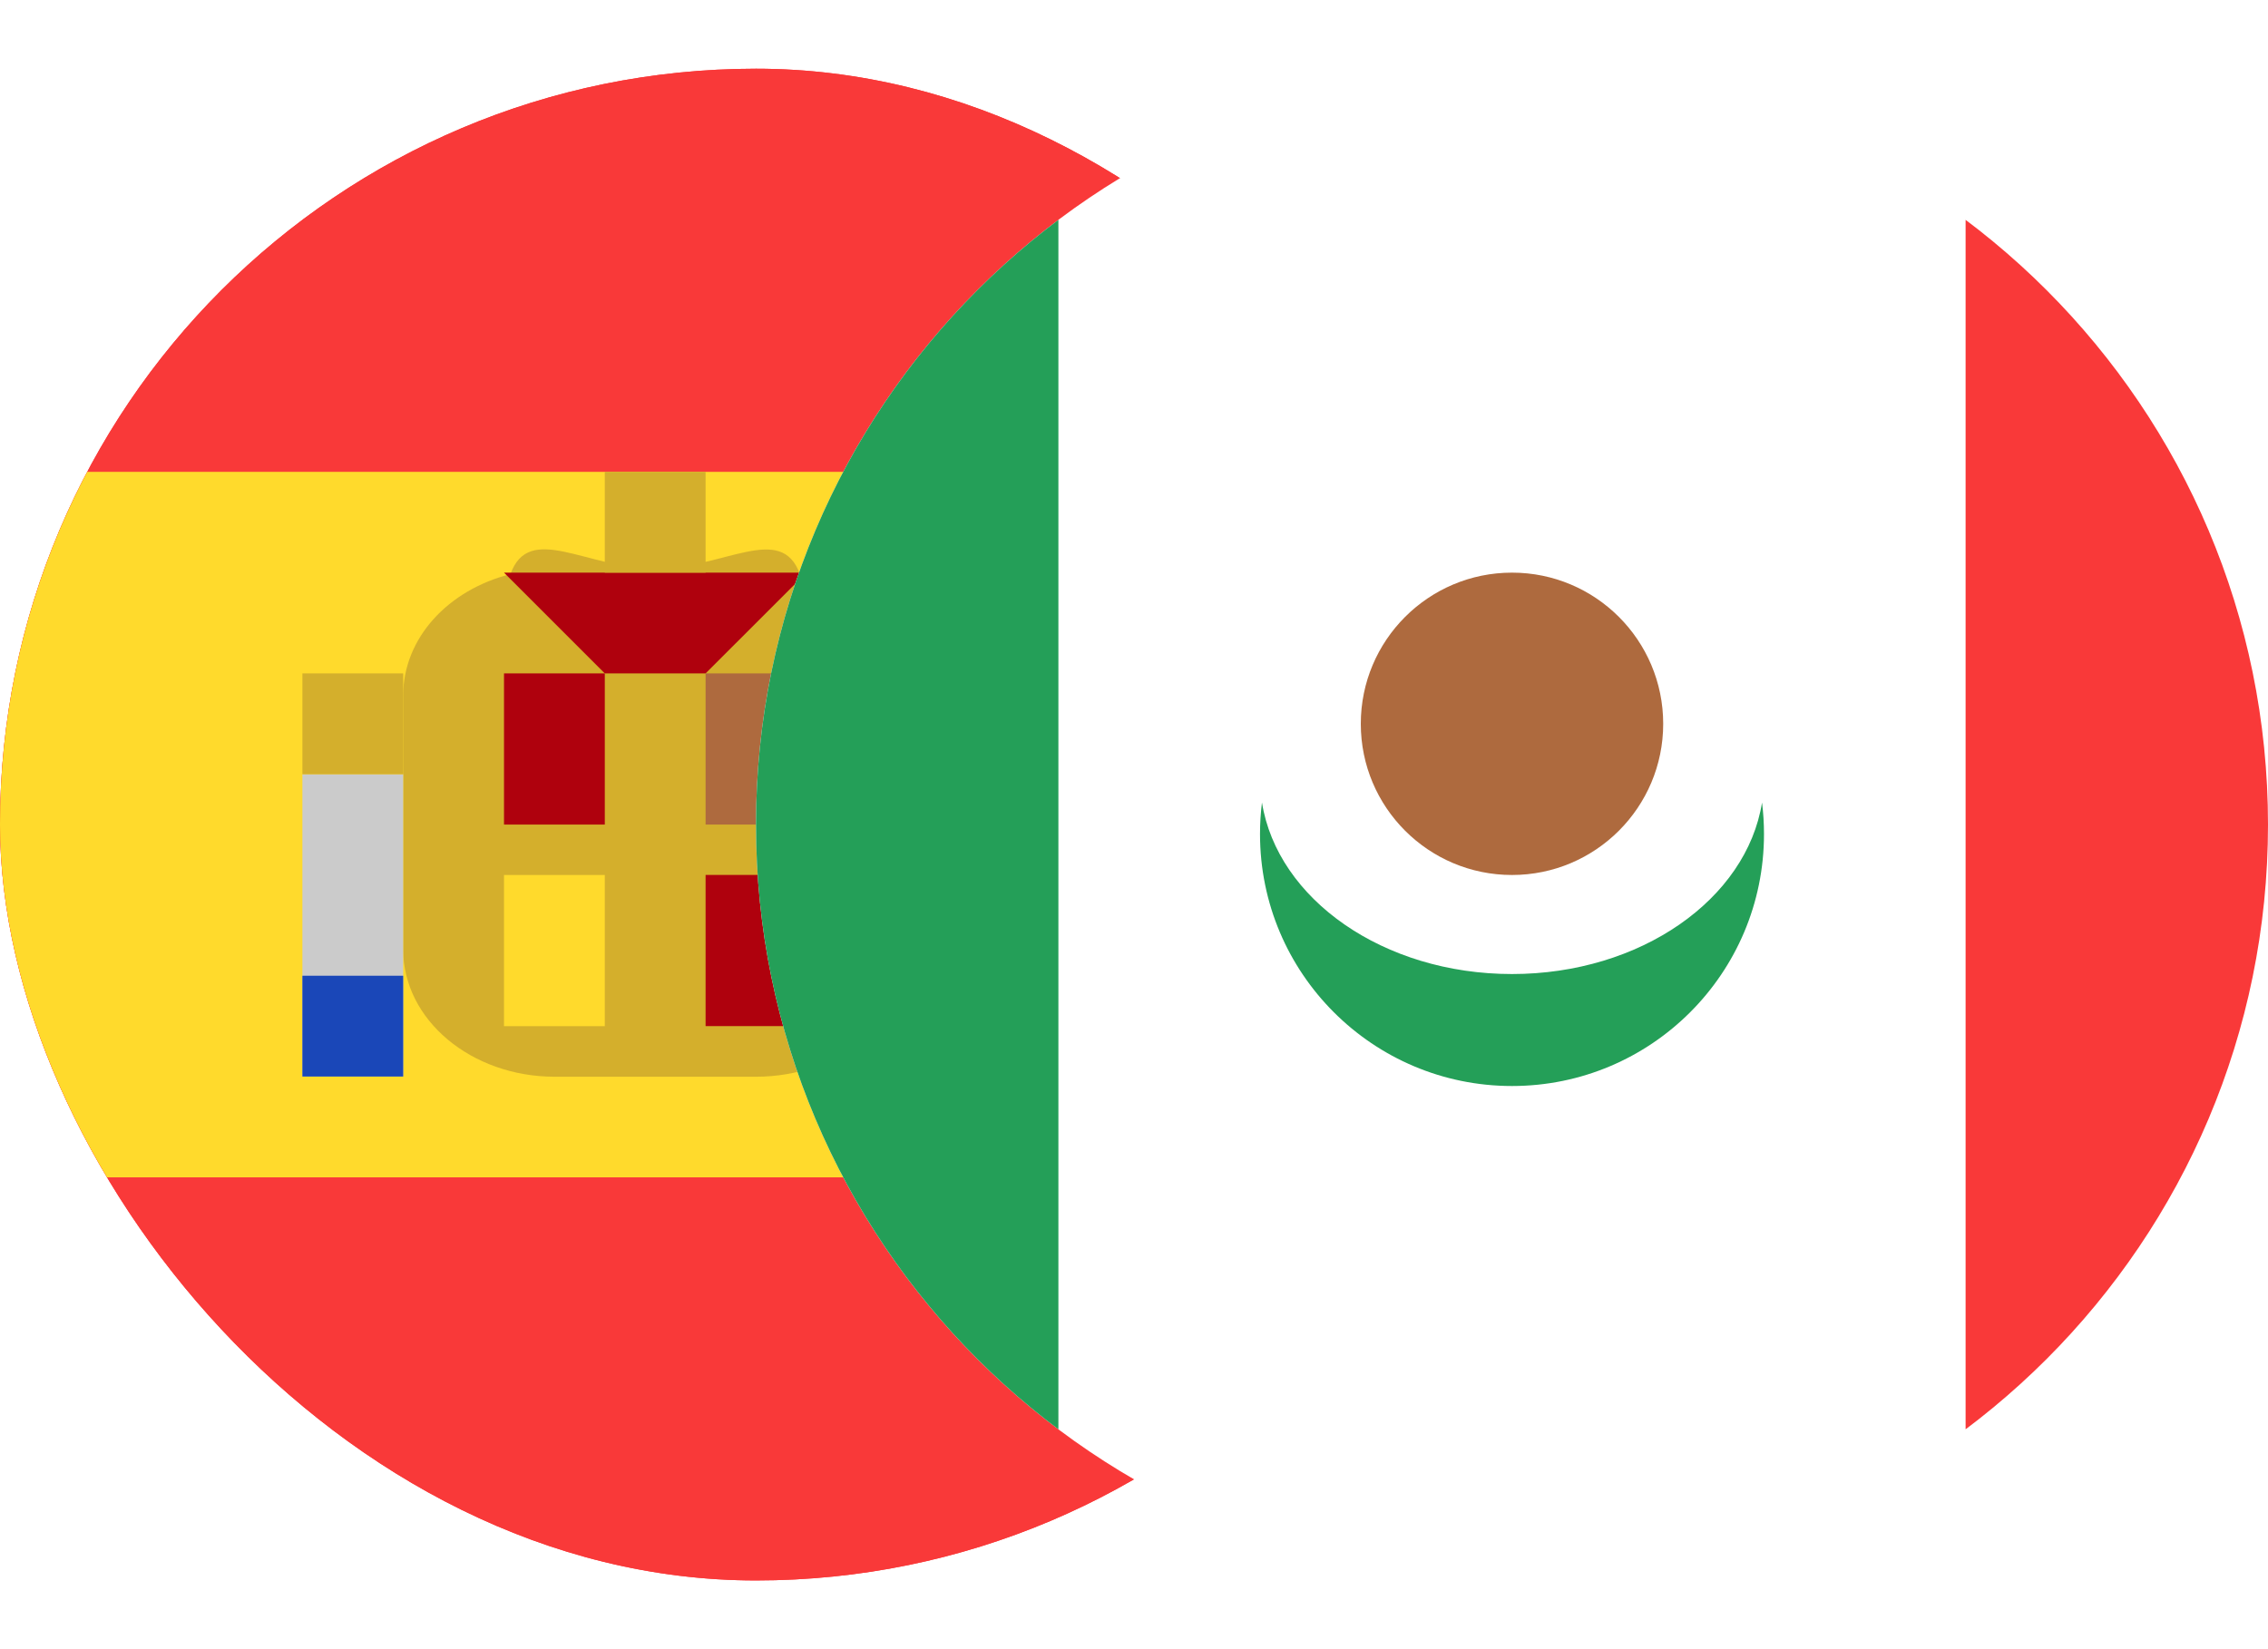
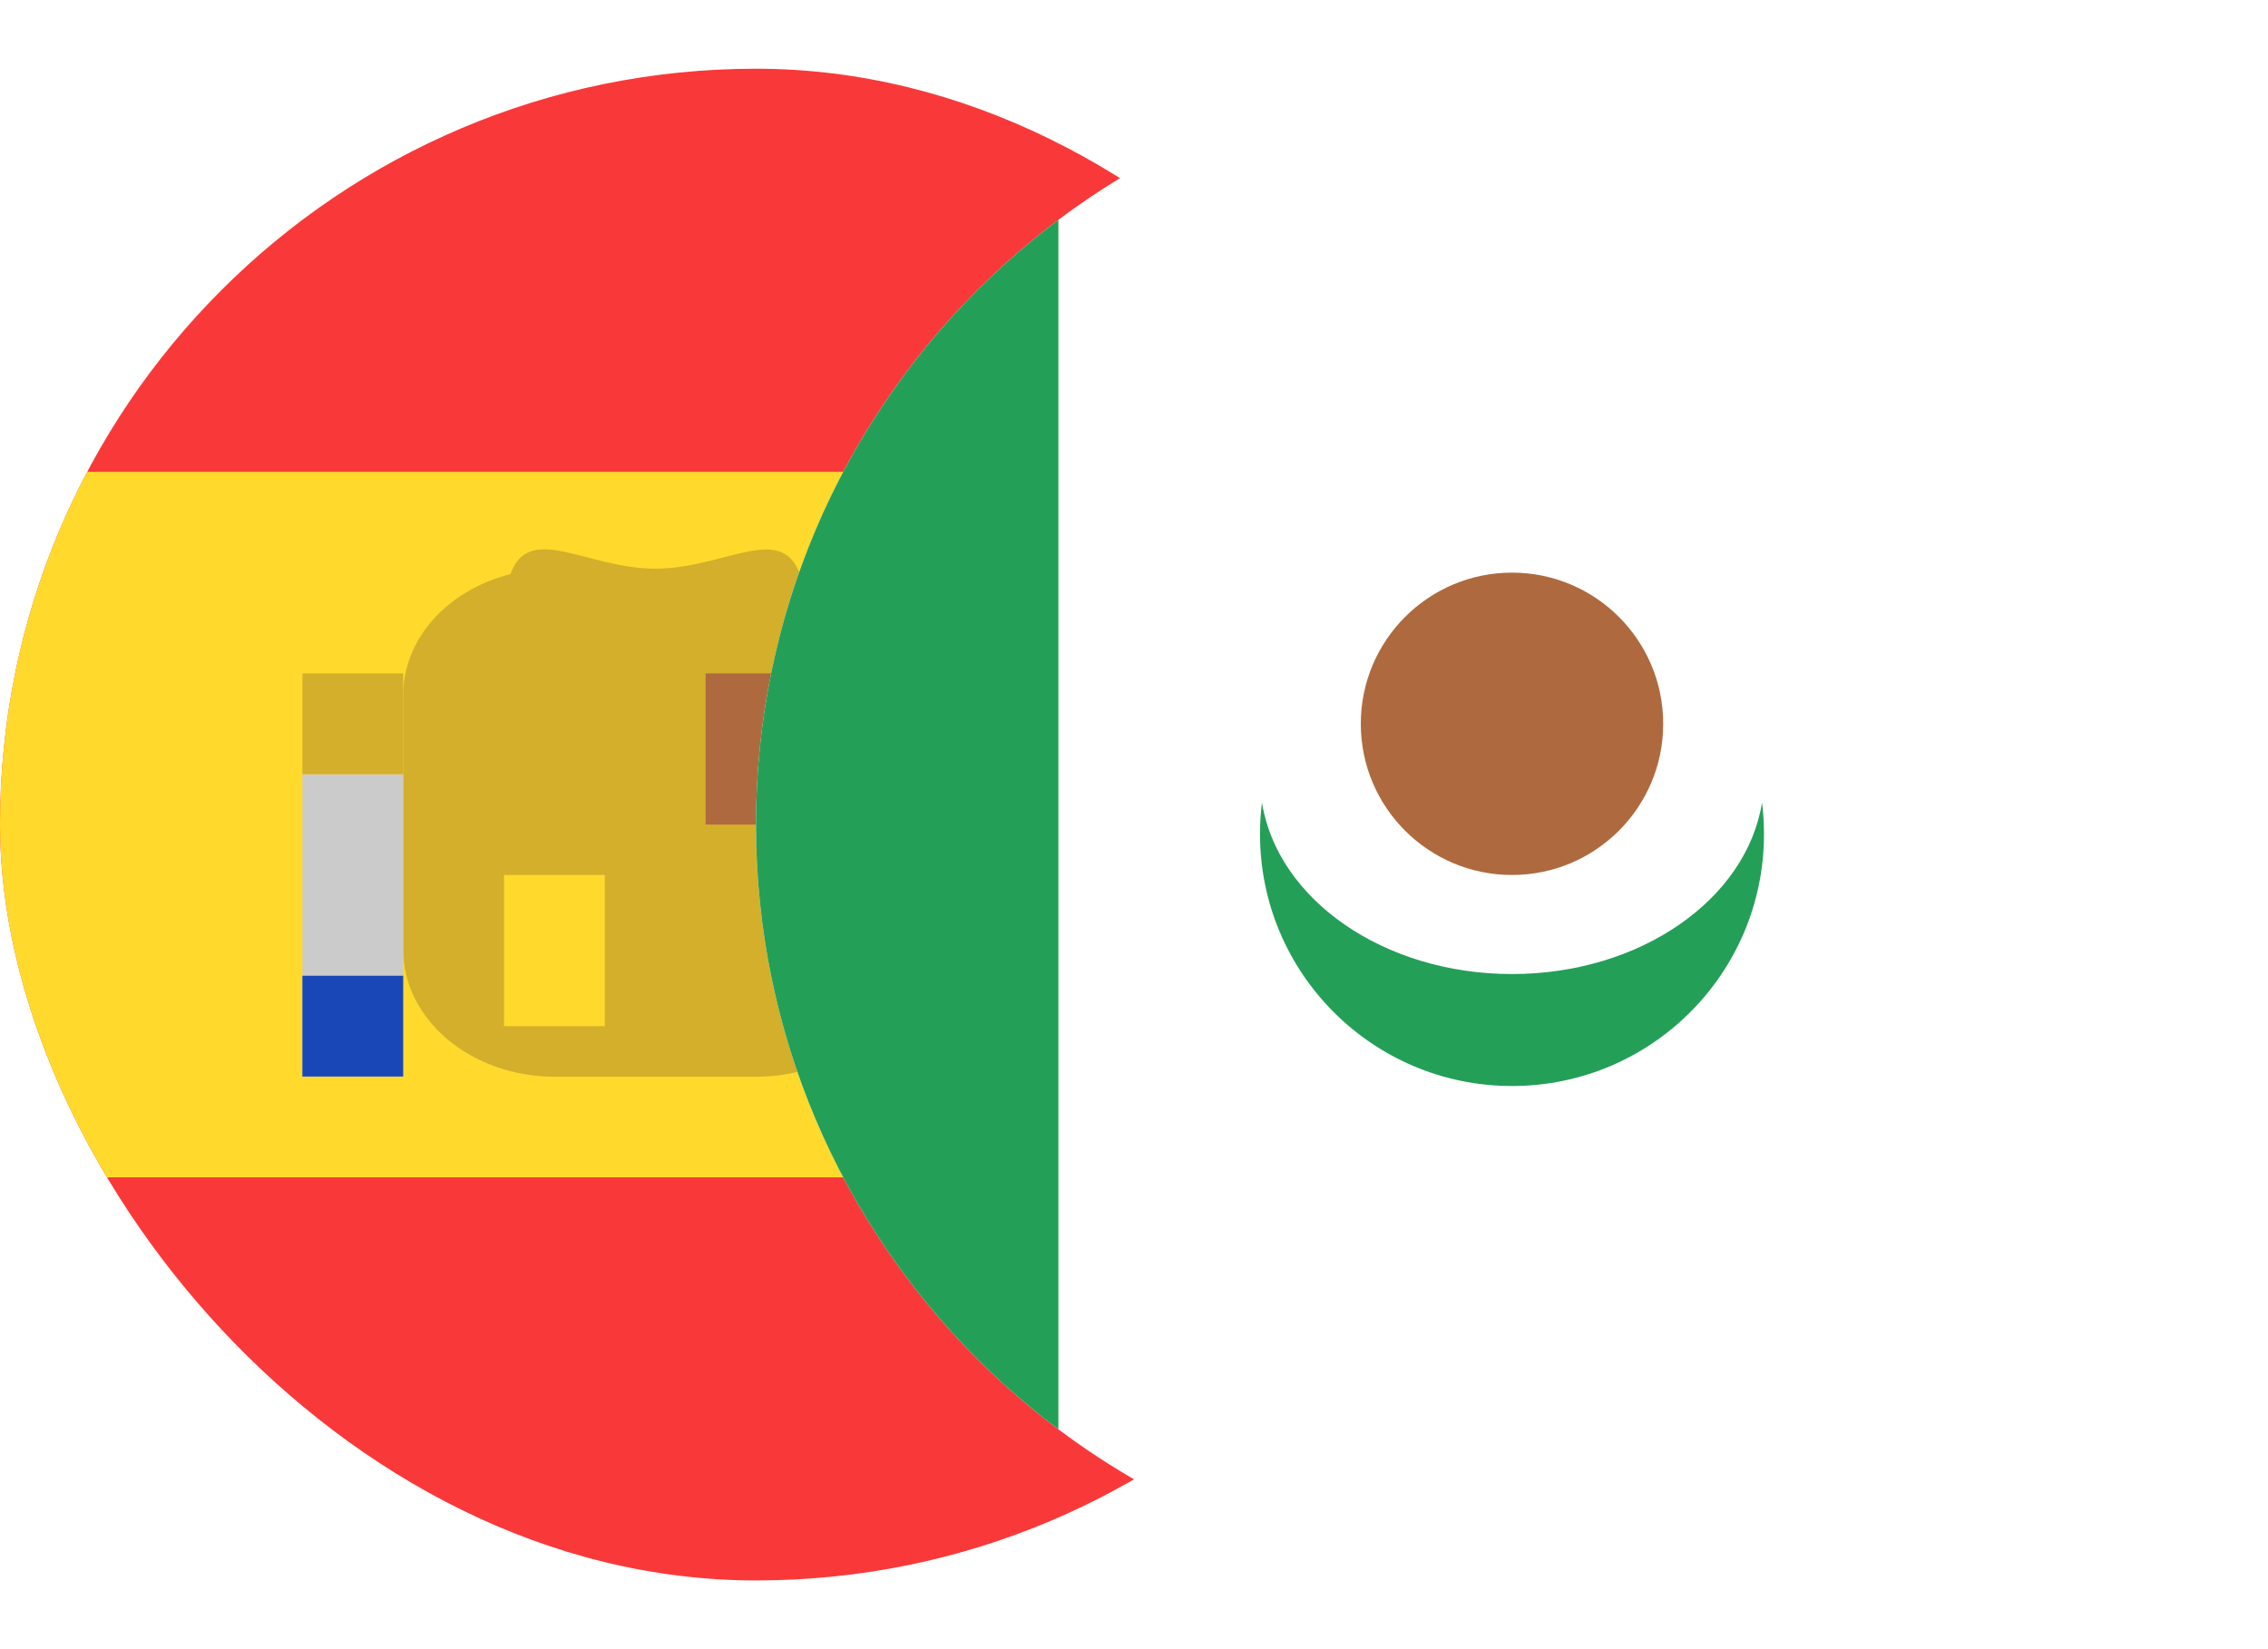
<svg xmlns="http://www.w3.org/2000/svg" width="66" height="48" viewBox="0 0 66 48" fill="none">
  <g clip-path="url(#clip0_7719_1035)">
-     <rect y="2" width="44" height="44" rx="22" fill="#F93939" />
    <path d="M55.733 2H5.867C2.627 2 0 4.627 0 7.867V40.133C0 43.373 2.627 46 5.867 46H55.733C58.973 46 61.6 43.373 61.6 40.133V7.867C61.6 4.627 58.973 2 55.733 2Z" fill="#F93939" />
-     <path fill-rule="evenodd" clip-rule="evenodd" d="M0 13.733H61.6V34.267H0V13.733Z" fill="#FFDA2C" />
+     <path fill-rule="evenodd" clip-rule="evenodd" d="M0 13.733H61.6V34.267H0V13.733" fill="#FFDA2C" />
    <path fill-rule="evenodd" clip-rule="evenodd" d="M26.4 20.251V27.643C26.4 29.697 24.429 31.339 22 31.339H16.133C13.71 31.334 11.733 29.682 11.733 27.637V20.245C11.733 18.568 13.047 17.166 14.854 16.711C15.4 15.185 17.078 16.552 19.067 16.552C21.067 16.552 22.733 15.194 23.279 16.714C25.08 17.18 26.4 18.585 26.4 20.251Z" fill="#D4AF2C" />
    <path fill-rule="evenodd" clip-rule="evenodd" d="M26.4 22.533H29.333V31.333H26.4V22.533ZM8.8 22.533H11.733V31.333H8.8V22.533Z" fill="#CBCBCB" />
    <path fill-rule="evenodd" clip-rule="evenodd" d="M26.4 28.4H29.333V31.334H26.4V28.4ZM8.8 28.4H11.733V31.334H8.8V28.4Z" fill="#1A47B8" />
    <path fill-rule="evenodd" clip-rule="evenodd" d="M26.4 19.6H29.333V22.533H26.4V19.6ZM8.8 19.6H11.733V22.533H8.8V19.6Z" fill="#D4AF2C" />
-     <path fill-rule="evenodd" clip-rule="evenodd" d="M14.667 19.6H17.6V24H14.667V19.6ZM20.533 25.466H23.467V29.866H20.533V25.466Z" fill="#AF010D" />
    <path fill-rule="evenodd" clip-rule="evenodd" d="M20.533 19.6H23.467V24H20.533V19.6Z" fill="#AE6A3E" />
    <path fill-rule="evenodd" clip-rule="evenodd" d="M14.667 25.467H17.6V29.867H14.667V25.467Z" fill="#FFDA2C" />
-     <path fill-rule="evenodd" clip-rule="evenodd" d="M17.6 19.6L14.667 16.667H23.467L20.533 19.6H17.6Z" fill="#AF010D" />
-     <path fill-rule="evenodd" clip-rule="evenodd" d="M17.6 13.733H20.533V16.667H17.6V13.733Z" fill="#D4AF2C" />
  </g>
  <g filter="url(#filter0_d_7719_1035)">
    <g clip-path="url(#clip1_7719_1035)">
      <path d="M22 24C22 11.85 31.85 2 44 2C56.15 2 66 11.85 66 24C66 36.15 56.15 46 44 46C31.85 46 22 36.15 22 24Z" fill="white" />
-       <rect x="57.2" y="2" width="17.6" height="44" fill="#F93939" />
      <rect x="13.2" y="2" width="17.6" height="44" fill="#249F58" />
      <path fill-rule="evenodd" clip-rule="evenodd" d="M51.276 23.36C51.314 23.66 51.333 23.966 51.333 24.276C51.333 28.326 48.05 31.609 44 31.609C39.95 31.609 36.667 28.326 36.667 24.276C36.667 23.966 36.686 23.66 36.724 23.358C37.175 26.174 40.26 28.35 44 28.35C47.74 28.35 50.825 26.173 51.276 23.358V23.36Z" fill="#249F58" />
      <circle cx="44" cy="21.067" r="4.4" fill="#AE6A3E" />
    </g>
  </g>
  <defs>
    <filter id="filter0_d_7719_1035" x="19.273" y="0.636" width="46.727" height="46.727" filterUnits="userSpaceOnUse" color-interpolation-filters="sRGB">
      <feGaussianBlur stdDeviation="0.682" />
    </filter>
    <clipPath id="clip0_7719_1035">
      <rect y="2" width="44" height="44" rx="22" fill="white" />
    </clipPath>
    <clipPath id="clip1_7719_1035">
      <path d="M22 24C22 11.85 31.85 2 44 2C56.15 2 66 11.85 66 24C66 36.15 56.15 46 44 46C31.85 46 22 36.15 22 24Z" fill="white" />
    </clipPath>
  </defs>
</svg>